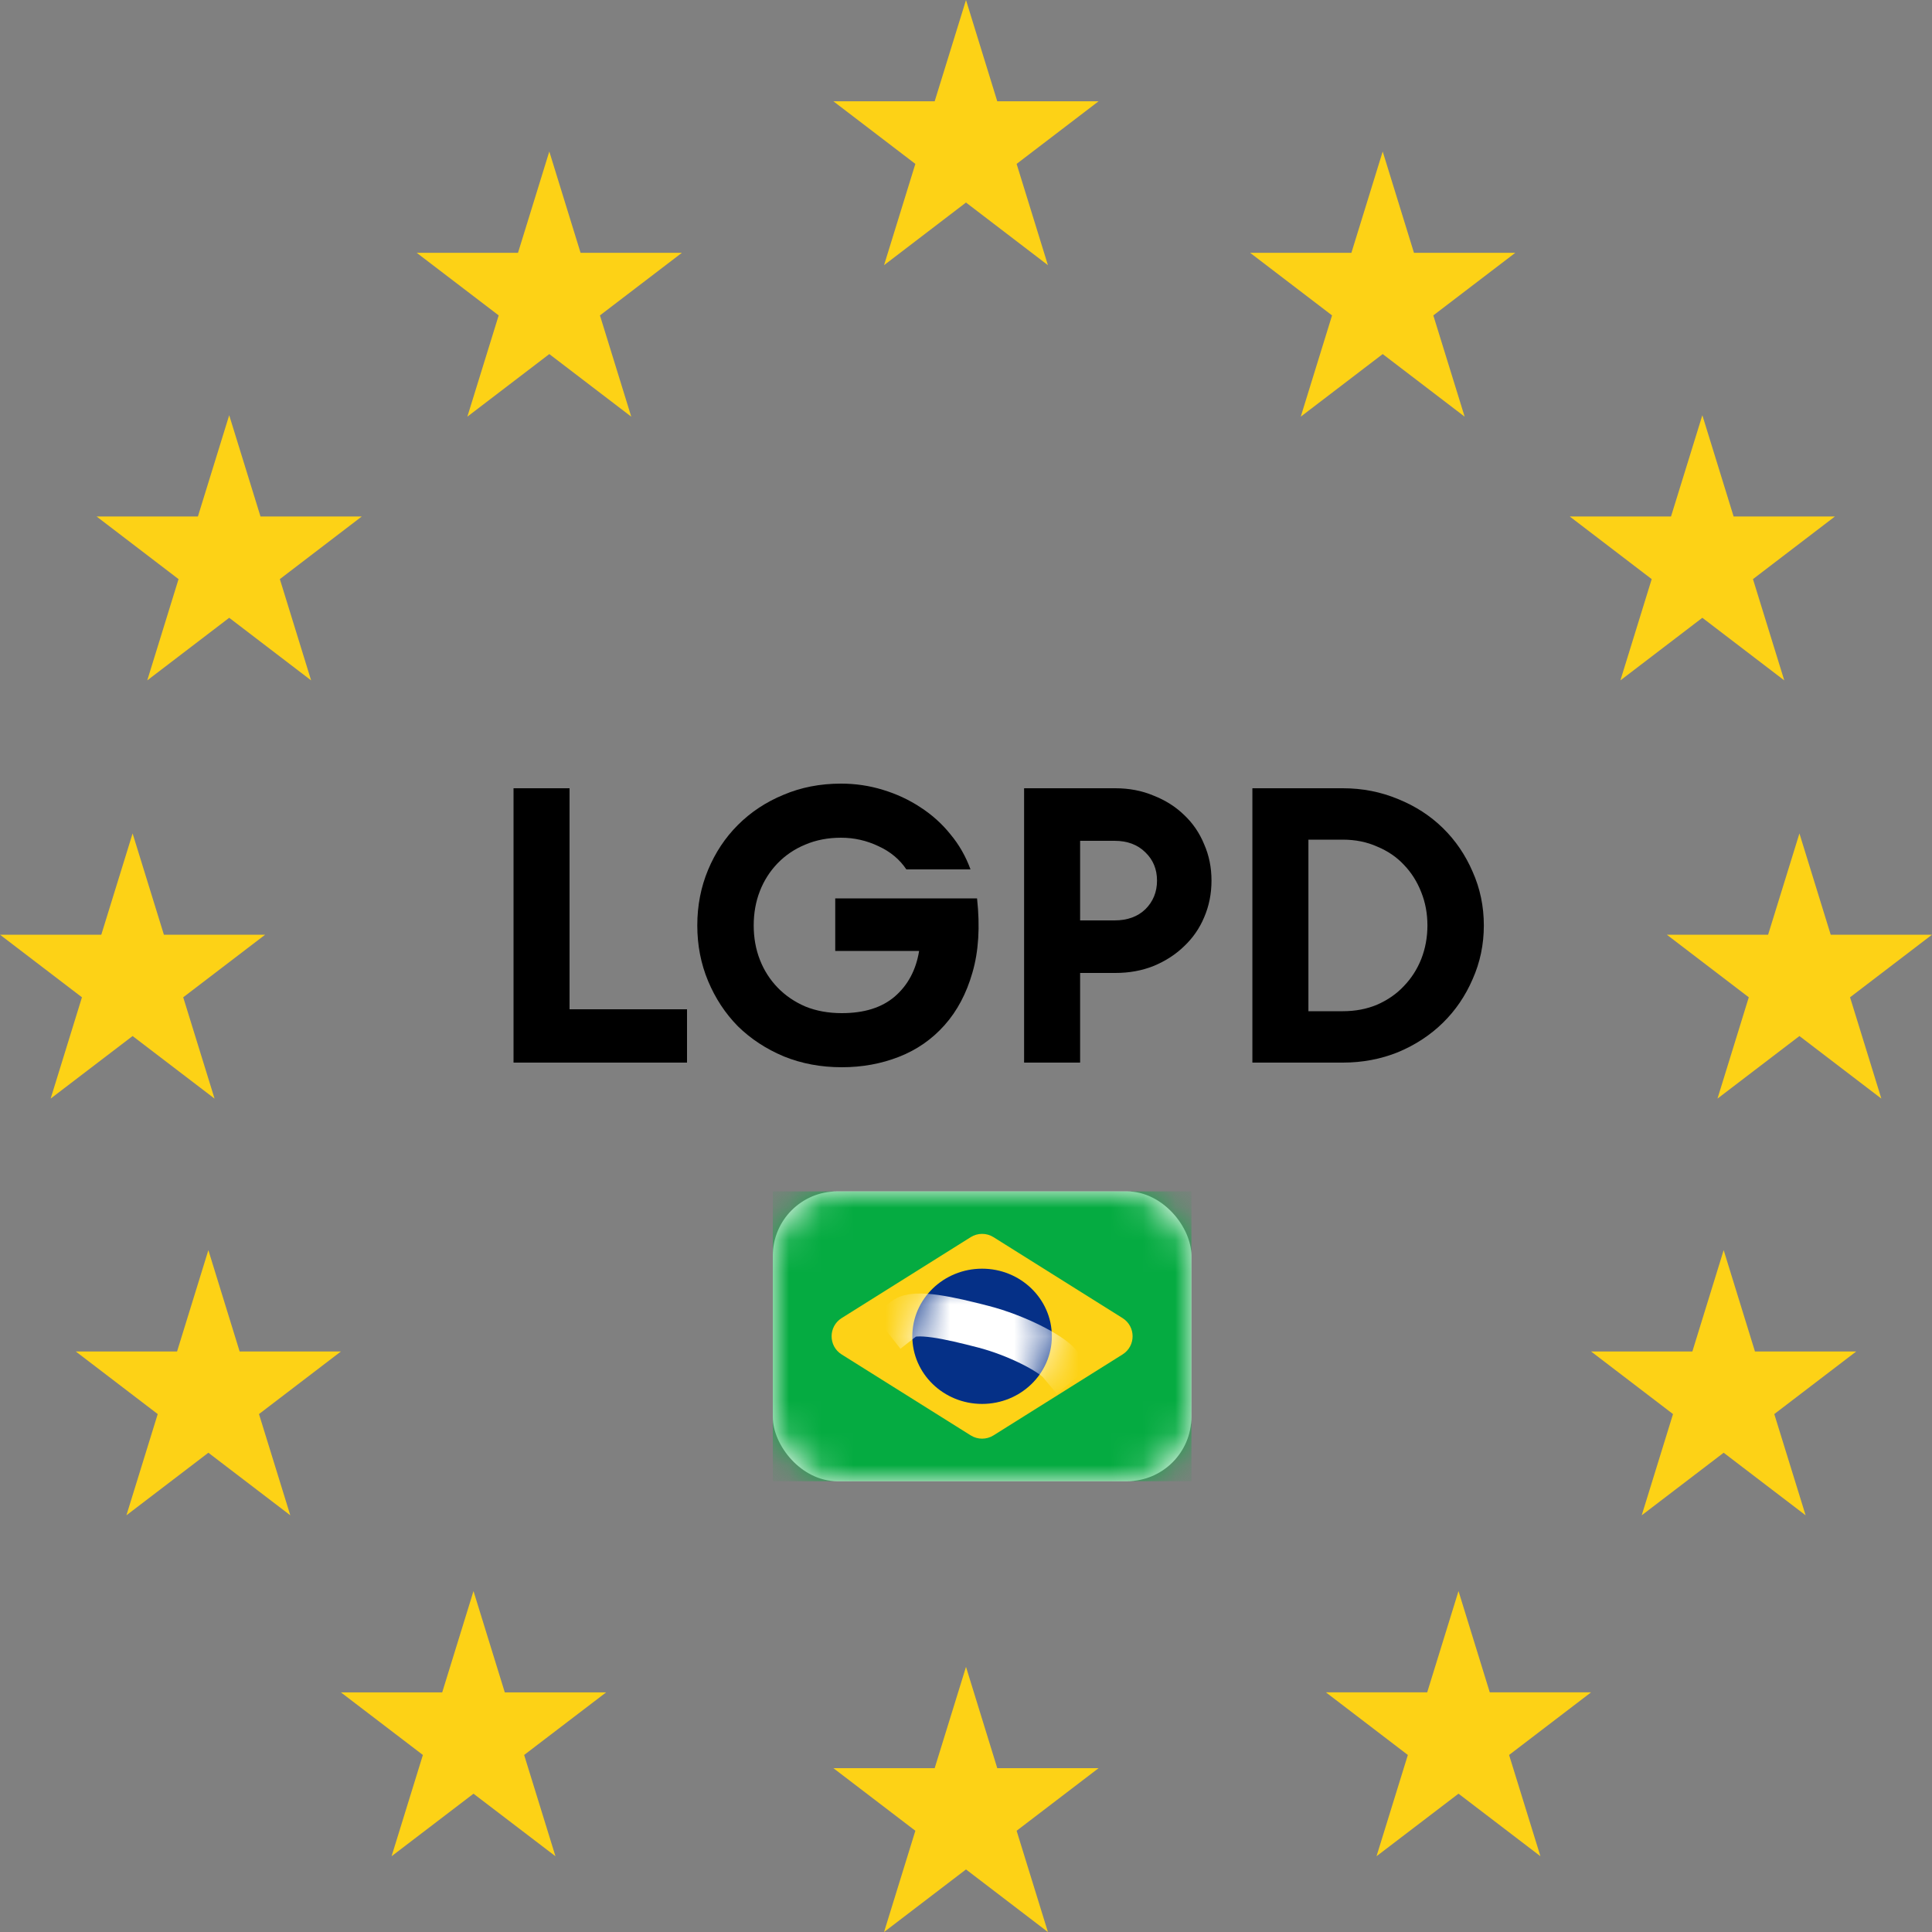
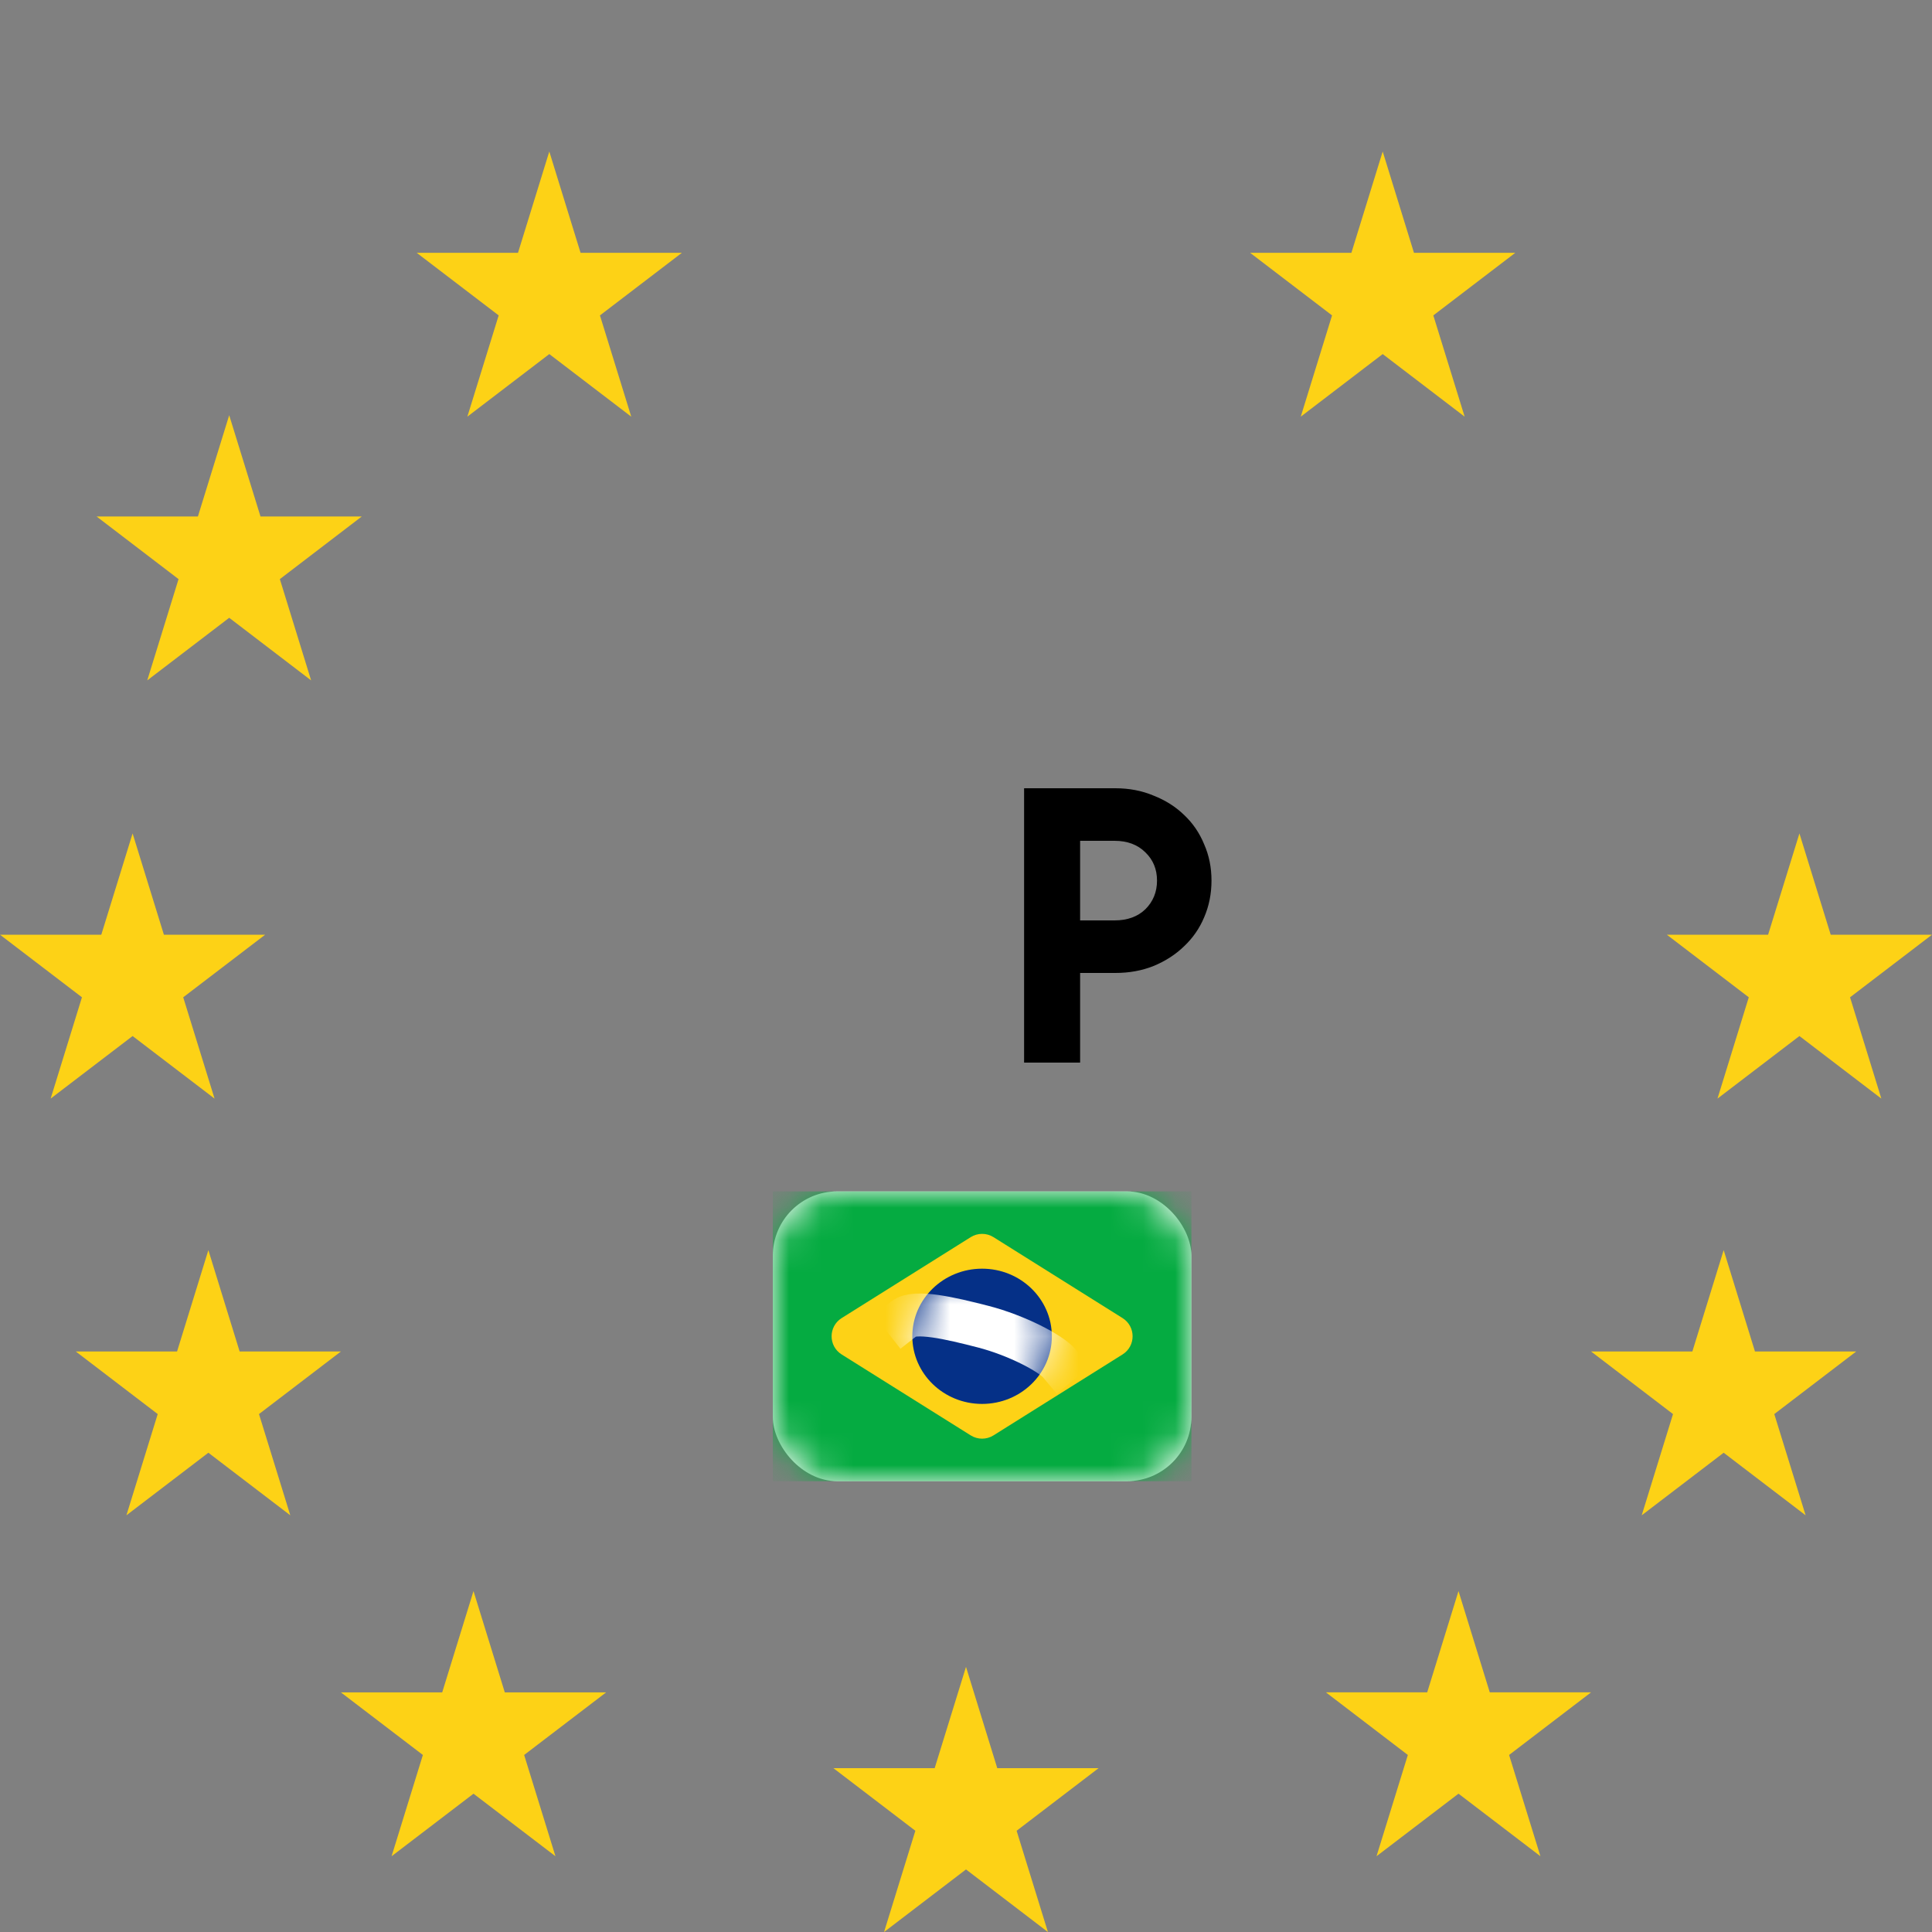
<svg xmlns="http://www.w3.org/2000/svg" width="60" height="60" viewBox="0 0 60 60" fill="none">
  <rect x="0" y="0" width="60" height="60" fill="#808080" stroke="none" />
-   <path d="M30 0L30.971 3.146H34.117L31.572 5.09L32.544 8.235L30 6.29L27.455 8.235L28.427 5.09L25.882 3.146H29.027L30 0Z" fill="#FDD216" />
  <path d="M30 51.766L30.971 54.912H34.117L31.572 56.856L32.544 60.001L30 58.057L27.455 60.001L28.427 56.856L25.882 54.912H29.027L30 51.766Z" fill="#FDD216" />
  <path d="M42.941 4.705L43.912 7.851H47.059L44.513 9.795L45.486 12.94L42.941 10.996L40.396 12.94L41.368 9.795L38.823 7.851H41.969L42.941 4.705Z" fill="#FDD216" />
-   <path d="M52.868 12.895L53.839 16.04H56.985L54.44 17.985L55.412 21.13L52.868 19.186L50.323 21.13L51.295 17.985L48.75 16.04H51.895L52.868 12.895Z" fill="#FDD216" />
  <path d="M53.53 38.824L54.502 41.971H57.647L55.102 43.915L56.075 47.059L53.53 45.116L50.985 47.059L51.957 43.915L49.412 41.971H52.558L53.53 38.824Z" fill="#FDD216" />
  <path d="M7.118 12.895L8.09 16.04H11.235L8.691 17.985L9.662 21.13L7.118 19.186L4.573 21.13L5.545 17.985L3 16.04H6.146L7.118 12.895Z" fill="#FDD216" />
  <path d="M55.883 25.883L56.854 29.028H60L57.455 30.972L58.427 34.118L55.883 32.175L53.338 34.118L54.31 30.972L51.765 29.028H54.91L55.883 25.883Z" fill="#FDD216" />
  <path d="M4.118 25.883L5.09 29.028H8.235L5.69 30.972L6.663 34.118L4.118 32.175L1.573 34.118L2.545 30.972L0 29.028H3.146L4.118 25.883Z" fill="#FDD216" />
  <path d="M6.471 38.824L7.442 41.971H10.588L8.043 43.915L9.015 47.059L6.471 45.116L3.926 47.059L4.898 43.915L2.353 41.971H5.499L6.471 38.824Z" fill="#FDD216" />
  <path d="M45.295 49.412L46.266 52.557H49.412L46.866 54.502L47.839 57.647L45.295 55.704L42.749 57.647L43.722 54.502L41.177 52.557H44.323L45.295 49.412Z" fill="#FDD216" />
  <path d="M17.059 4.705L18.03 7.851H21.177L18.632 9.795L19.604 12.94L17.059 10.996L14.514 12.94L15.487 9.795L12.941 7.851H16.087L17.059 4.705Z" fill="#FDD216" />
  <path d="M14.705 49.412L15.677 52.559H18.823L16.278 54.502L17.25 57.647L14.705 55.705L12.161 57.647L13.133 54.502L10.588 52.559H13.733L14.705 49.412Z" fill="#FDD216" />
-   <path d="M15.948 24.48H17.688V31.344H21.336V33H15.948V24.48Z" fill="black" />
-   <path d="M26.143 33.144C25.495 33.144 24.895 33.032 24.343 32.808C23.791 32.576 23.316 32.264 22.916 31.872C22.523 31.472 22.215 31.004 21.991 30.468C21.767 29.932 21.655 29.356 21.655 28.74C21.655 28.124 21.767 27.548 21.991 27.012C22.215 26.476 22.523 26.012 22.916 25.62C23.316 25.22 23.788 24.908 24.331 24.684C24.875 24.452 25.471 24.336 26.119 24.336C26.567 24.336 27 24.4 27.416 24.528C27.84 24.656 28.227 24.836 28.579 25.068C28.939 25.3 29.252 25.58 29.515 25.908C29.788 26.236 29.995 26.6 30.14 27H28.148C27.939 26.688 27.651 26.448 27.284 26.28C26.916 26.104 26.527 26.016 26.119 26.016C25.712 26.016 25.34 26.088 25.003 26.232C24.675 26.368 24.392 26.56 24.151 26.808C23.912 27.056 23.727 27.344 23.599 27.672C23.471 28 23.407 28.356 23.407 28.74C23.407 29.124 23.471 29.48 23.599 29.808C23.727 30.136 23.912 30.424 24.151 30.672C24.392 30.92 24.68 31.116 25.015 31.26C25.352 31.396 25.727 31.464 26.143 31.464C26.84 31.464 27.387 31.292 27.788 30.948C28.195 30.596 28.448 30.124 28.544 29.532H25.939V27.9H30.343C30.439 28.78 30.392 29.548 30.2 30.204C30.015 30.852 29.727 31.396 29.335 31.836C28.944 32.276 28.471 32.604 27.919 32.82C27.367 33.036 26.776 33.144 26.143 33.144Z" fill="black" />
  <path d="M37.624 27.348C37.624 27.756 37.548 28.136 37.396 28.488C37.252 28.832 37.044 29.132 36.772 29.388C36.508 29.644 36.192 29.848 35.824 30C35.464 30.144 35.068 30.216 34.636 30.216H33.544V33H31.804V24.48H34.636C35.068 24.48 35.464 24.556 35.824 24.708C36.192 24.852 36.508 25.052 36.772 25.308C37.044 25.564 37.252 25.868 37.396 26.22C37.548 26.564 37.624 26.94 37.624 27.348ZM35.932 27.348C35.932 26.996 35.812 26.704 35.572 26.472C35.332 26.232 35.012 26.112 34.612 26.112H33.544V28.584H34.612C35.012 28.584 35.332 28.468 35.572 28.236C35.812 27.996 35.932 27.7 35.932 27.348Z" fill="black" />
-   <path d="M38.894 24.48H41.702C42.31 24.48 42.882 24.592 43.418 24.816C43.954 25.032 44.418 25.332 44.81 25.716C45.202 26.1 45.51 26.552 45.734 27.072C45.966 27.592 46.082 28.148 46.082 28.74C46.082 29.332 45.966 29.888 45.734 30.408C45.51 30.928 45.202 31.38 44.81 31.764C44.418 32.148 43.954 32.452 43.418 32.676C42.882 32.892 42.31 33 41.702 33H38.894V24.48ZM41.702 31.404C42.094 31.404 42.45 31.336 42.77 31.2C43.098 31.056 43.374 30.864 43.598 30.624C43.83 30.384 44.01 30.104 44.138 29.784C44.266 29.456 44.33 29.108 44.33 28.74C44.33 28.372 44.266 28.028 44.138 27.708C44.01 27.38 43.83 27.096 43.598 26.856C43.374 26.616 43.098 26.428 42.77 26.292C42.45 26.148 42.094 26.076 41.702 26.076H40.634V31.404H41.702Z" fill="black" />
  <rect x="24" y="37" width="13" height="9" rx="2" fill="white" />
  <mask id="mask0_11903_387460" style="mask-type:luminance" maskUnits="userSpaceOnUse" x="24" y="37" width="13" height="9">
    <rect x="24" y="37" width="13" height="9" rx="2" fill="white" />
  </mask>
  <g mask="url(#mask0_11903_387460)">
    <rect x="24" y="37" width="13" height="9" fill="#05AB41" />
    <path fill-rule="evenodd" clip-rule="evenodd" d="M26.139 42.064C25.722 41.803 25.722 41.196 26.139 40.934L30.146 38.421C30.363 38.285 30.638 38.285 30.854 38.421L34.861 40.934C35.278 41.196 35.278 41.803 34.861 42.064L30.854 44.577C30.638 44.713 30.363 44.713 30.146 44.577L26.139 42.064Z" fill="#FDD216" />
    <path fill-rule="evenodd" clip-rule="evenodd" d="M30.5 43.6C31.696 43.6 32.666 42.66 32.666 41.5C32.666 40.341 31.696 39.4 30.5 39.4C29.303 39.4 28.333 40.341 28.333 41.5C28.333 42.66 29.303 43.6 30.5 43.6Z" fill="#053087" />
    <mask id="mask1_11903_387460" style="mask-type:luminance" maskUnits="userSpaceOnUse" x="28" y="39" width="5" height="5">
      <path fill-rule="evenodd" clip-rule="evenodd" d="M30.5 43.6C31.696 43.6 32.666 42.66 32.666 41.5C32.666 40.341 31.696 39.4 30.5 39.4C29.303 39.4 28.333 40.341 28.333 41.5C28.333 42.66 29.303 43.6 30.5 43.6Z" fill="white" />
    </mask>
    <g mask="url(#mask1_11903_387460)">
      <path d="M28.076 40.951C28.416 40.684 29.514 40.937 30.538 41.202C31.563 41.467 32.632 42.022 32.904 42.347" stroke="white" stroke-width="1.333" stroke-linecap="square" />
    </g>
  </g>
</svg>